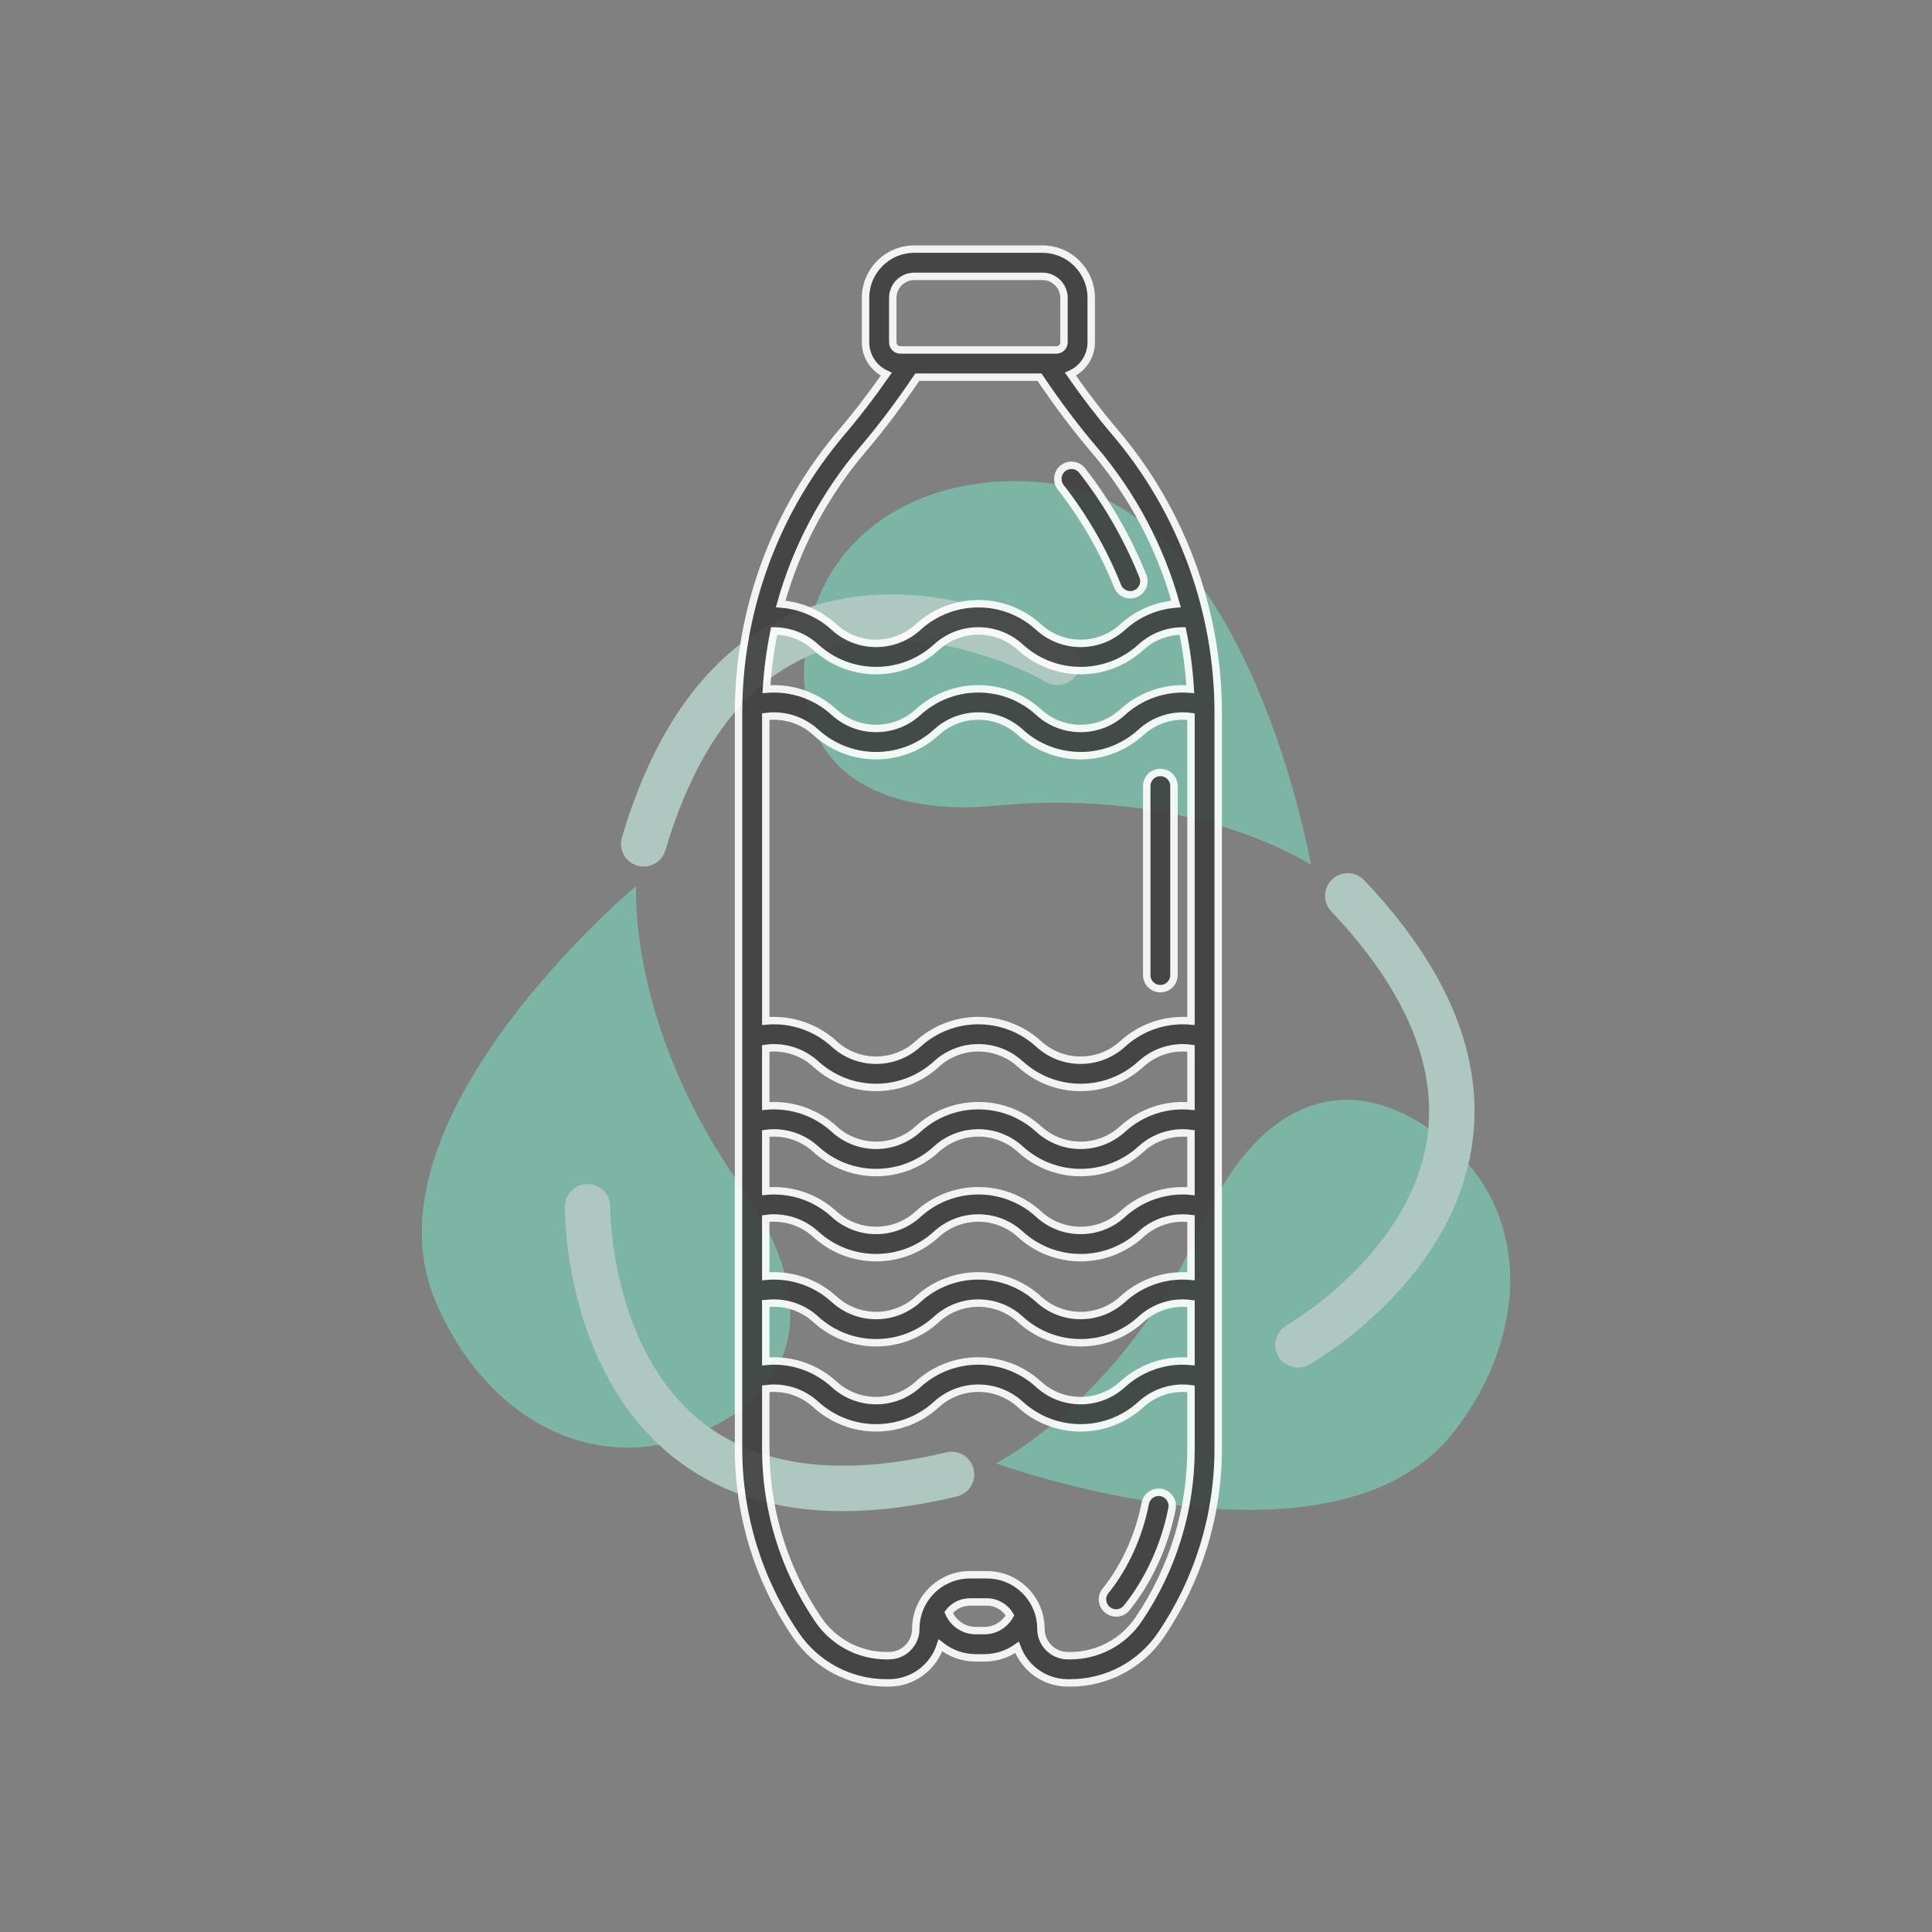
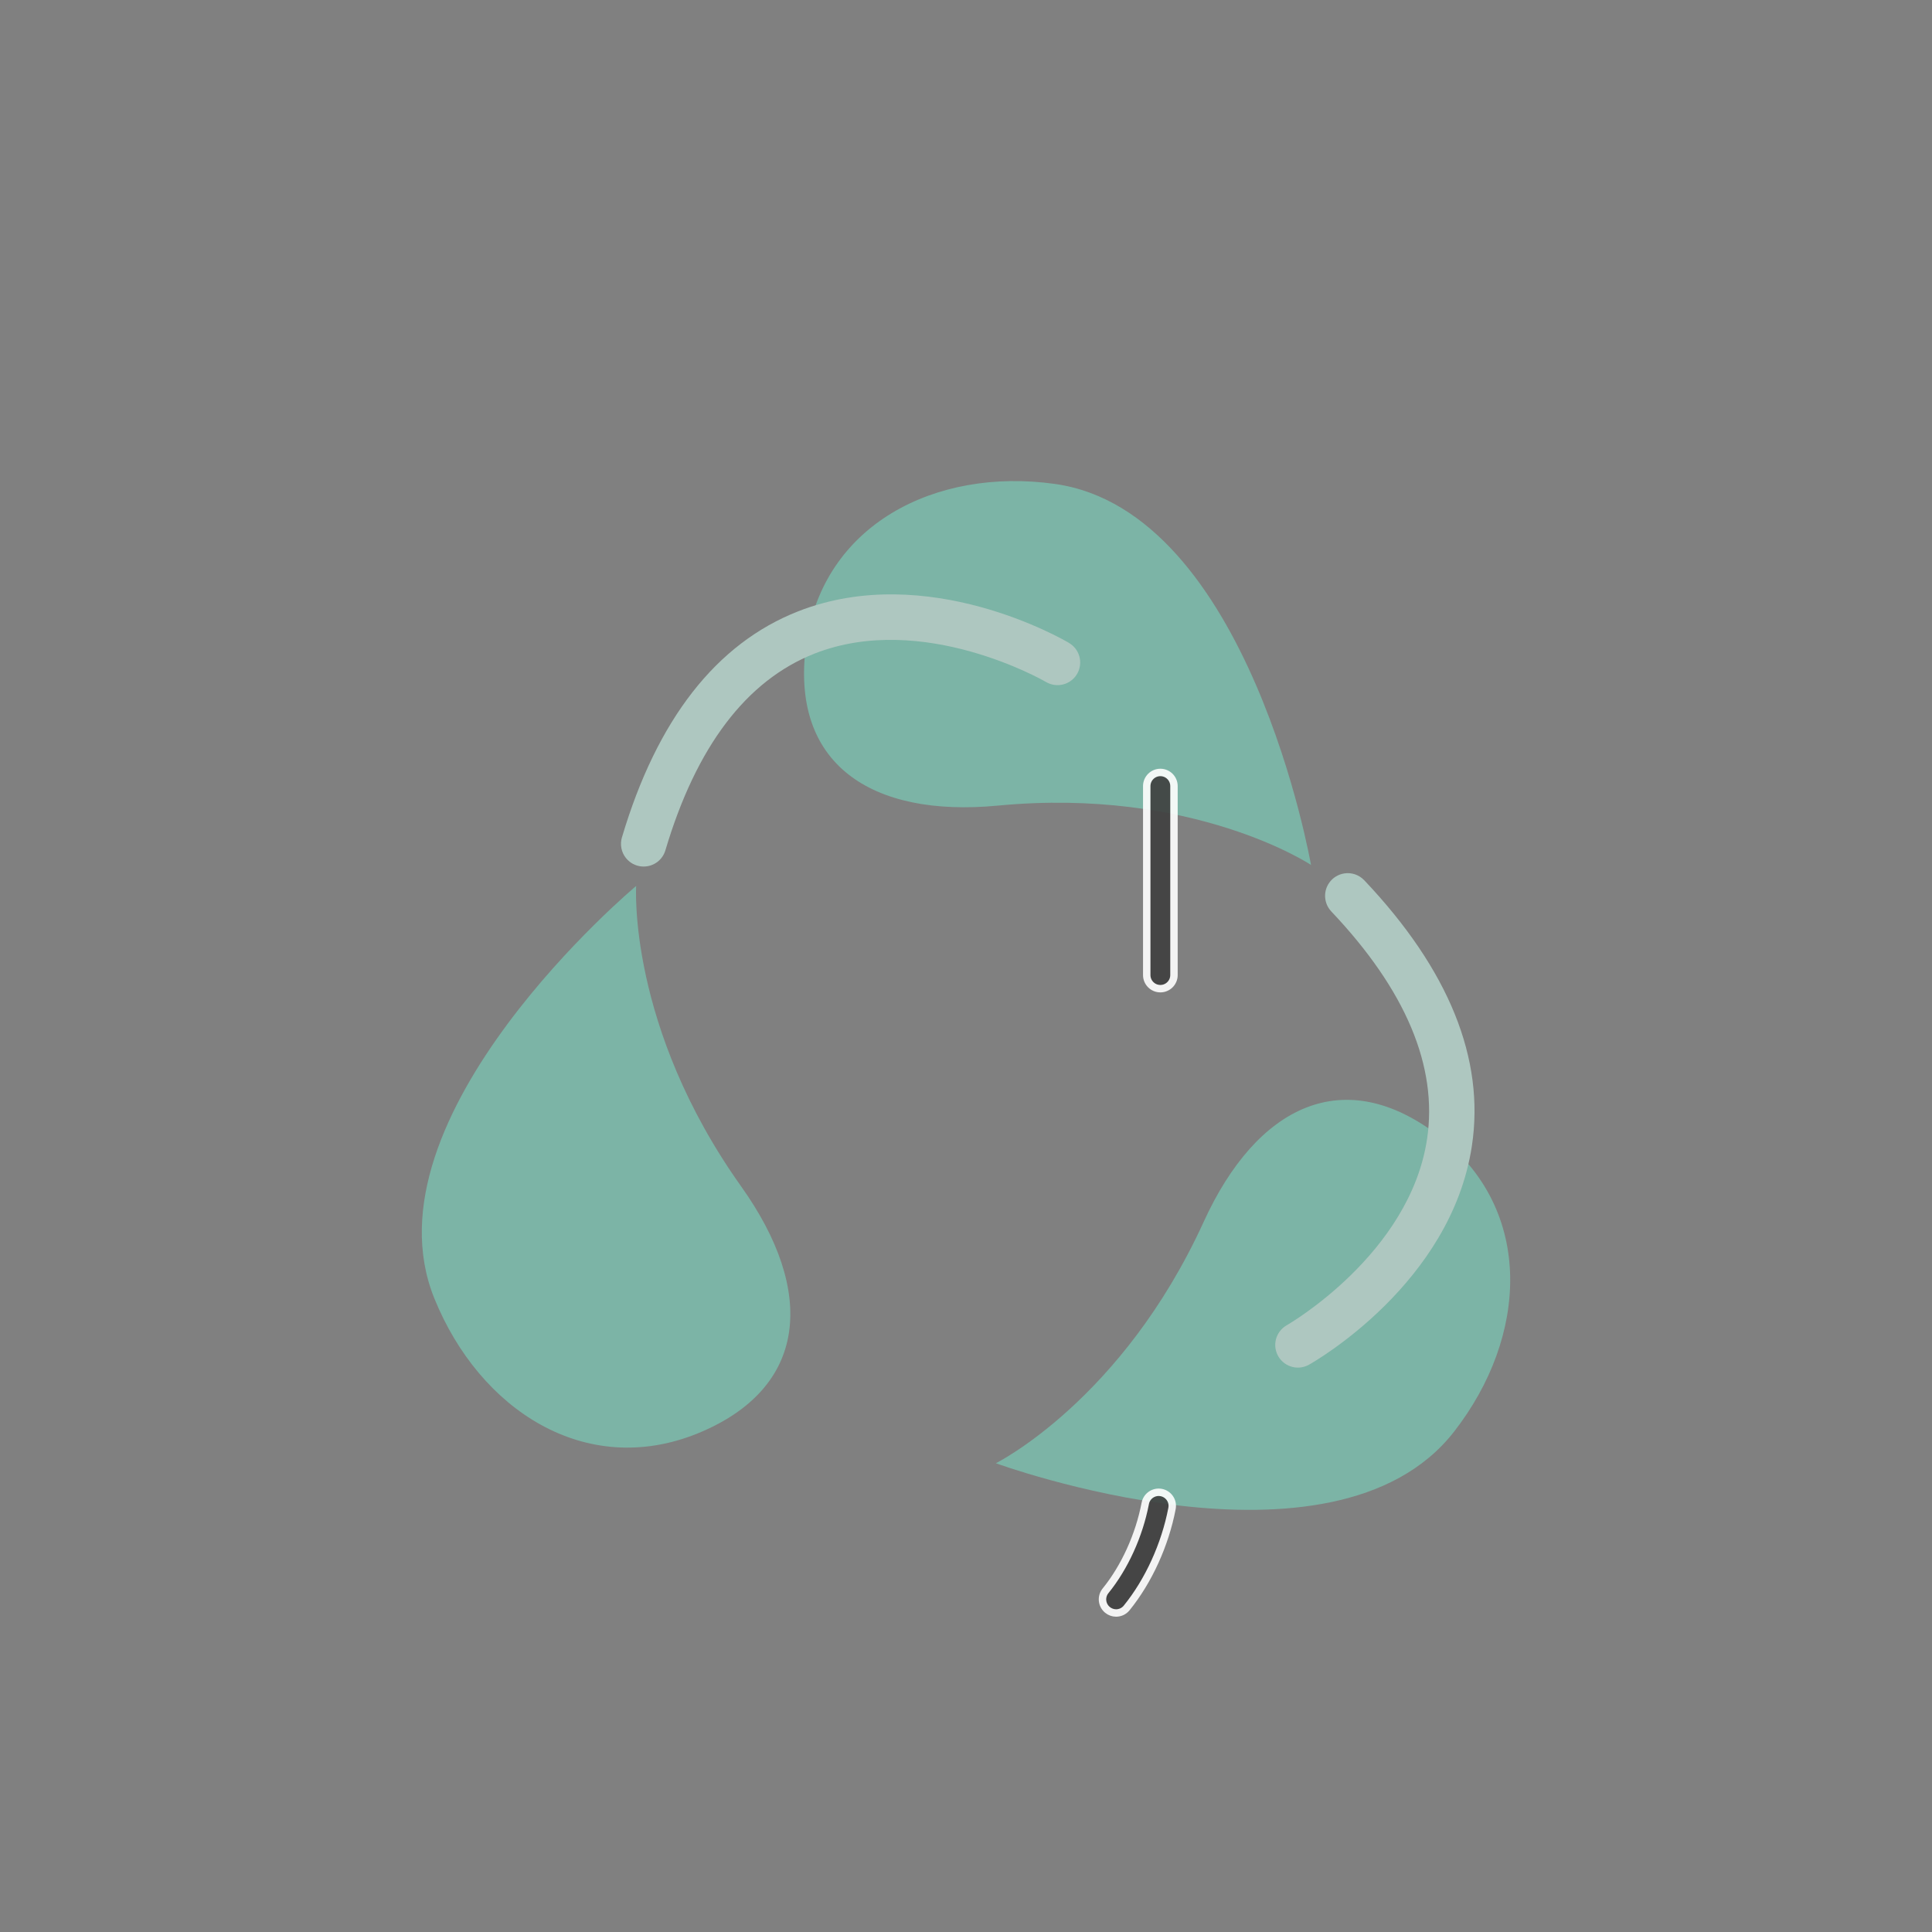
<svg xmlns="http://www.w3.org/2000/svg" version="1.1" id="Livello_1" x="0px" y="0px" width="259.852px" height="259.853px" viewBox="0 0 259.852 259.853" enable-background="new 0 0 259.852 259.853" xml:space="preserve">
  <rect x="0" y="0" width="259.852" height="259.853" fill="#808080" stroke="none" />
  <g>
    <g opacity="0.7">
      <g>
        <path fill="#7ACAB6" d="M176.328,116.333c0,0-8.291-47.605-34.479-51.25c-16.057-2.234-31.161,5.494-33.421,21.541l0,0     c-2.212,16.052,8.644,23.369,25.795,21.729C160.545,105.844,176.328,116.333,176.328,116.333z" />
        <path fill="#7ACAB6" d="M133.94,196.804c0,0,45.372,16.615,61.624-4.24c9.964-12.785,10.82-29.73-1.943-39.711l0,0     c-12.799-9.938-24.562-4.202-31.723,11.474C150.917,188.375,133.94,196.804,133.94,196.804z" />
        <path fill="#7ACAB6" d="M85.564,119.157c0,0-37.076,30.985-27.141,55.485c6.09,15.023,20.335,24.239,35.363,18.172l0,0     c15.006-6.111,15.918-19.169,5.925-33.206C84.376,138.07,85.564,119.157,85.564,119.157z" />
      </g>
      <g>
        <path fill="#C2E5DB" d="M143.787,86.483l0.004-0.006c-0.769-0.456-19.035-11.079-36.436-4.256     c-11.016,4.324-18.991,14.546-23.699,30.387c0,0.003-0.006,0.008-0.006,0.012c0,0.006,0,0.01-0.004,0.01l0,0     c-0.271,0.935-0.104,1.983,0.56,2.797c1.063,1.305,2.983,1.502,4.293,0.438c0.491-0.402,0.825-0.929,0.995-1.497l0,0     c4.142-13.942,10.889-22.848,20.053-26.456c14.604-5.745,30.974,3.717,31.141,3.815l0,0c1.067,0.63,2.457,0.567,3.475-0.26     c1.305-1.063,1.502-2.983,0.437-4.289C144.367,86.887,144.09,86.661,143.787,86.483z" />
        <path fill="#C2E5DB" d="M183.502,118.406c0,0-0.005-0.004-0.008-0.009c-0.004-0.004-0.004-0.004-0.01-0.008l0,0     c-0.671-0.706-1.662-1.078-2.698-0.912c-1.662,0.268-2.792,1.832-2.523,3.493c0.102,0.63,0.387,1.184,0.795,1.613v0.005     c10.006,10.557,14.339,20.844,12.883,30.588c-2.324,15.522-18.704,24.97-18.868,25.063l0,0c-1.078,0.61-1.723,1.844-1.516,3.14     c0.268,1.662,1.836,2.792,3.497,2.526c0.366-0.061,0.702-0.186,1.01-0.356l0,0c0.781-0.438,19.112-10.938,21.904-29.426     C199.738,142.422,194.868,130.406,183.502,118.406z" />
-         <path fill="#C2E5DB" d="M129.075,195.454c-0.599-0.228-1.22-0.252-1.796-0.114l0,0c-14.144,3.385-25.228,1.991-32.934-4.137     c-12.284-9.775-12.271-28.687-12.267-28.873h-0.004c0.012-1.242-0.733-2.413-1.961-2.882c-1.573-0.599-3.337,0.191-3.937,1.765     c-0.129,0.349-0.191,0.702-0.196,1.051l0,0c-0.014,0.893-0.082,22.024,14.531,33.683c6.09,4.861,13.736,7.301,22.848,7.301     c4.716,0,9.832-0.657,15.321-1.972h0.006c0.005-0.003,0.008-0.003,0.008-0.003h0.006c0.946-0.229,1.77-0.901,2.139-1.882     C131.438,197.82,130.648,196.054,129.075,195.454z" />
      </g>
    </g>
    <g opacity="0.9">
      <g>
-         <path fill="#3E3E3E" stroke="#FFFFFF" stroke-miterlimit="10" d="M149.913,58.067c-1.993-2.337-3.95-4.892-5.938-7.744     c1.641-0.731,2.792-2.374,2.792-4.283v-5.976c0-3.615-2.944-6.558-6.56-6.558h-17.235c-3.617,0-6.558,2.942-6.558,6.558v5.976     c0,1.909,1.149,3.552,2.791,4.283c-1.988,2.853-3.944,5.407-5.938,7.744c-8.984,10.535-13.934,23.963-13.934,37.812v98.978     c0,8.959,2.659,17.612,7.688,25.025c2.747,4.05,7.311,6.465,12.201,6.465h0.341c3.236,0,5.981-2.125,6.923-5.05     c1.315,1.054,2.979,1.682,4.749,1.682h1.149c1.62,0,3.151-0.514,4.408-1.407c1.02,2.781,3.691,4.775,6.823,4.775h0.34     c4.891,0,9.452-2.415,12.2-6.465c5.033-7.416,7.691-16.066,7.691-25.025V95.878C163.848,82.03,158.899,68.602,149.913,58.067z      M104.121,84.862c2.078,0.009,4.069,0.786,5.605,2.187c2.219,2.031,5.101,3.146,8.112,3.146c3.011,0,5.89-1.115,8.109-3.146     c1.548-1.411,3.553-2.189,5.646-2.189c2.09,0,4.095,0.777,5.639,2.188c2.219,2.031,5.1,3.146,8.112,3.146     c3.01,0,5.889-1.115,8.114-3.146c1.533-1.4,3.522-2.178,5.6-2.187c0.532,2.572,0.875,5.188,1.031,7.829     c-0.329-0.025-0.659-0.042-0.991-0.042c-3.013,0-5.894,1.116-8.112,3.143c-1.544,1.41-3.549,2.187-5.643,2.187     c-2.096,0-4.101-0.776-5.642-2.187c-2.217-2.026-5.1-3.143-8.109-3.143c-3.011,0-5.892,1.116-8.115,3.143     c-1.544,1.41-3.547,2.187-5.64,2.187c-2.098,0-4.101-0.776-5.644-2.187c-2.222-2.026-5.104-3.143-8.113-3.143     c-0.33,0-0.661,0.017-0.99,0.042C103.245,90.05,103.591,87.434,104.121,84.862z M102.996,175.34     c0.359-0.049,0.722-0.076,1.086-0.076c2.094,0,4.096,0.776,5.643,2.189c2.221,2.026,5.102,3.146,8.114,3.146     c3.011,0,5.89-1.117,8.109-3.146c1.548-1.41,3.553-2.189,5.646-2.189c2.09,0,4.095,0.776,5.639,2.189     c2.219,2.028,5.1,3.146,8.112,3.146c3.01,0,5.89-1.117,8.114-3.146c1.543-1.413,3.545-2.189,5.64-2.189     c0.365,0,0.728,0.027,1.089,0.076v7.766c-0.361-0.032-0.724-0.058-1.089-0.058c-3.013,0-5.894,1.119-8.112,3.146     c-1.544,1.41-3.549,2.187-5.643,2.187c-2.096,0-4.101-0.776-5.641-2.184c-2.218-2.029-5.101-3.148-8.11-3.148     c-3.013,0-5.892,1.117-8.115,3.148c-1.544,1.407-3.547,2.184-5.64,2.184c-2.098,0-4.101-0.776-5.644-2.187     c-2.222-2.028-5.103-3.146-8.113-3.146c-0.364,0-0.727,0.025-1.086,0.058V175.34z M159.097,171.603     c-3.01,0-5.889,1.118-8.11,3.147c-1.544,1.407-3.549,2.187-5.645,2.187c-2.095,0-4.099-0.776-5.64-2.187     c-2.222-2.031-5.103-3.147-8.111-3.147c-3.008,0-5.887,1.116-8.113,3.147c-1.544,1.41-3.547,2.187-5.643,2.187     c-2.095,0-4.098-0.776-5.641-2.187c-2.225-2.031-5.105-3.147-8.113-3.147c-0.364,0-0.727,0.021-1.086,0.054v-7.764     c0.358-0.048,0.721-0.073,1.086-0.073c2.093,0,4.096,0.777,5.643,2.188c2.22,2.028,5.101,3.147,8.111,3.147     c3.014,0,5.893-1.119,8.11-3.146c1.55-1.412,3.555-2.189,5.646-2.189c2.092,0,4.097,0.777,5.64,2.188     c2.22,2.028,5.101,3.147,8.111,3.147c3.012,0,5.891-1.119,8.115-3.147c1.544-1.41,3.546-2.188,5.639-2.188     c0.367,0,0.729,0.025,1.091,0.073v7.764C159.826,171.625,159.464,171.603,159.097,171.603z M159.097,160.157     c-3.01,0-5.889,1.118-8.11,3.147c-1.544,1.41-3.549,2.188-5.645,2.188c-2.095,0-4.099-0.776-5.64-2.188     c-2.222-2.032-5.103-3.148-8.111-3.148c-3.008,0-5.887,1.116-8.113,3.148c-1.544,1.411-3.547,2.188-5.643,2.188     c-2.095,0-4.098-0.776-5.641-2.188c-2.225-2.031-5.105-3.147-8.113-3.147c-0.364,0-0.727,0.023-1.086,0.056v-7.763     c0.358-0.049,0.721-0.075,1.086-0.075c2.092,0,4.096,0.776,5.643,2.185c2.223,2.03,5.103,3.149,8.111,3.149     c3.011,0,5.89-1.119,8.109-3.146c1.551-1.411,3.556-2.188,5.646-2.188s4.095,0.776,5.64,2.185     c2.223,2.03,5.103,3.149,8.111,3.149c3.007,0,5.89-1.119,8.114-3.148c1.545-1.409,3.547-2.186,5.64-2.186     c0.367,0,0.729,0.026,1.091,0.075v7.763C159.826,160.18,159.464,160.157,159.097,160.157z M159.097,148.712     c-3.005,0-5.886,1.116-8.11,3.143c-1.548,1.414-3.552,2.191-5.645,2.191c-2.091,0-4.096-0.777-5.642-2.191     c-2.223-2.026-5.102-3.143-8.109-3.143c-3.005,0-5.887,1.114-8.113,3.144c-1.545,1.413-3.55,2.19-5.643,2.19     c-2.092,0-4.095-0.777-5.642-2.193c-2.227-2.026-5.105-3.141-8.112-3.141c-0.364,0-0.727,0.021-1.086,0.054v-7.763     c0.358-0.049,0.721-0.075,1.086-0.075c2.092,0,4.096,0.777,5.645,2.188c2.222,2.027,5.101,3.144,8.109,3.144     c3.007,0,5.889-1.116,8.109-3.143c1.551-1.411,3.556-2.188,5.646-2.188s4.095,0.777,5.641,2.188     c2.225,2.027,5.104,3.144,8.11,3.144c3.006,0,5.887-1.116,8.114-3.144c1.545-1.411,3.547-2.188,5.64-2.188     c0.367,0,0.729,0.026,1.091,0.075v7.763C159.826,148.733,159.464,148.712,159.097,148.712z M159.097,137.269     c-3.005,0-5.886,1.113-8.107,3.141c-1.551,1.411-3.556,2.188-5.647,2.188c-2.09,0-4.096-0.775-5.642-2.188     c-2.223-2.027-5.102-3.141-8.109-3.141c-3.005,0-5.887,1.113-8.113,3.141c-1.545,1.411-3.551,2.188-5.643,2.188     c-2.09,0-4.094-0.777-5.642-2.189c-2.227-2.026-5.105-3.14-8.112-3.14c-0.364,0-0.727,0.02-1.086,0.053V96.382     c0.358-0.048,0.721-0.075,1.086-0.075c2.094,0,4.099,0.777,5.643,2.186c2.22,2.027,5.101,3.146,8.111,3.146     c3.014,0,5.893-1.116,8.11-3.144c1.546-1.41,3.552-2.188,5.646-2.188c2.095,0,4.098,0.777,5.64,2.188     c2.22,2.027,5.101,3.144,8.111,3.144c3.012,0,5.891-1.116,8.114-3.144c1.544-1.41,3.544-2.188,5.64-2.188     c0.367,0,0.729,0.027,1.091,0.075v40.939C159.826,137.289,159.464,137.269,159.097,137.269z M120.076,40.064     c0-1.598,1.299-2.895,2.895-2.895h17.237c1.596,0,2.896,1.297,2.896,2.895v5.976c0,0.566-0.463,1.03-1.029,1.03h-20.967     c-0.57,0-1.031-0.464-1.031-1.03V40.064z M116.054,60.442c2.46-2.884,4.856-6.067,7.316-9.71h16.442     c2.455,3.64,4.854,6.826,7.313,9.71c5.188,6.083,8.939,13.196,11.053,20.795c-2.673,0.203-5.198,1.288-7.192,3.109     c-1.545,1.41-3.549,2.187-5.646,2.187c-2.094,0-4.098-0.776-5.641-2.185c-2.22-2.03-5.102-3.149-8.11-3.149     c-3.008,0-5.886,1.119-8.112,3.149c-1.544,1.409-3.547,2.185-5.643,2.185c-2.095,0-4.098-0.775-5.641-2.185     c-1.999-1.823-4.513-2.91-7.195-3.113C107.116,73.636,110.866,66.525,116.054,60.442z M132.386,219.316h-1.149     c-1.607,0-3.049-0.994-3.646-2.441c0.66-0.854,1.694-1.41,2.856-1.41h2.284c1.328,0,2.487,0.723,3.114,1.79     C135.167,218.509,133.851,219.316,132.386,219.316z M153.128,217.825c-2.065,3.045-5.493,4.862-9.171,4.862h-0.34     c-1.994,0-3.613-1.619-3.613-3.612c0-4.01-3.263-7.271-7.272-7.271h-2.284c-4.009,0-7.272,3.262-7.272,7.271     c0,1.993-1.619,3.612-3.61,3.612h-0.341c-3.678,0-7.105-1.817-9.171-4.862c-4.616-6.804-7.057-14.746-7.057-22.969v-8.069     c0.359-0.047,0.722-0.076,1.086-0.076c2.094,0,4.099,0.776,5.643,2.187c2.221,2.029,5.102,3.146,8.114,3.146     c3.011,0,5.89-1.114,8.109-3.143c1.545-1.41,3.55-2.189,5.646-2.189c2.093,0,4.096,0.776,5.639,2.187     c2.219,2.031,5.1,3.146,8.112,3.146c3.01,0,5.89-1.114,8.114-3.146c1.542-1.41,3.542-2.187,5.64-2.187     c0.365,0,0.728,0.029,1.089,0.076v8.069C160.188,203.079,157.745,211.021,153.128,217.825z" />
-         <path fill="#3E3E3E" stroke="#FFFFFF" stroke-miterlimit="10" d="M150.319,78.85c0.288,0.713,0.974,1.149,1.702,1.149     c0.224,0,0.456-0.044,0.679-0.132c0.937-0.376,1.395-1.441,1.018-2.38c-2.042-5.097-4.788-9.876-8.167-14.2     c-0.623-0.799-1.773-0.938-2.57-0.315c-0.796,0.621-0.938,1.772-0.315,2.568C145.832,69.596,148.407,74.071,150.319,78.85z" />
        <path fill="#3E3E3E" stroke="#FFFFFF" stroke-miterlimit="10" d="M156.067,103.894c-1.01,0-1.831,0.821-1.831,1.832v25.42     c0,1.011,0.82,1.829,1.831,1.829c1.011,0,1.831-0.818,1.831-1.829v-25.42C157.898,104.715,157.078,103.894,156.067,103.894z" />
        <path fill="#3E3E3E" stroke="#FFFFFF" stroke-miterlimit="10" d="M156.183,200.743c-0.991-0.19-1.954,0.462-2.144,1.453     c-0.823,4.305-2.77,8.591-5.344,11.764c-0.639,0.785-0.518,1.935,0.268,2.572c0.341,0.277,0.747,0.413,1.152,0.413     c0.533,0,1.061-0.233,1.421-0.679c2.944-3.629,5.167-8.505,6.1-13.383C157.828,201.888,157.175,200.932,156.183,200.743z" />
      </g>
    </g>
  </g>
</svg>